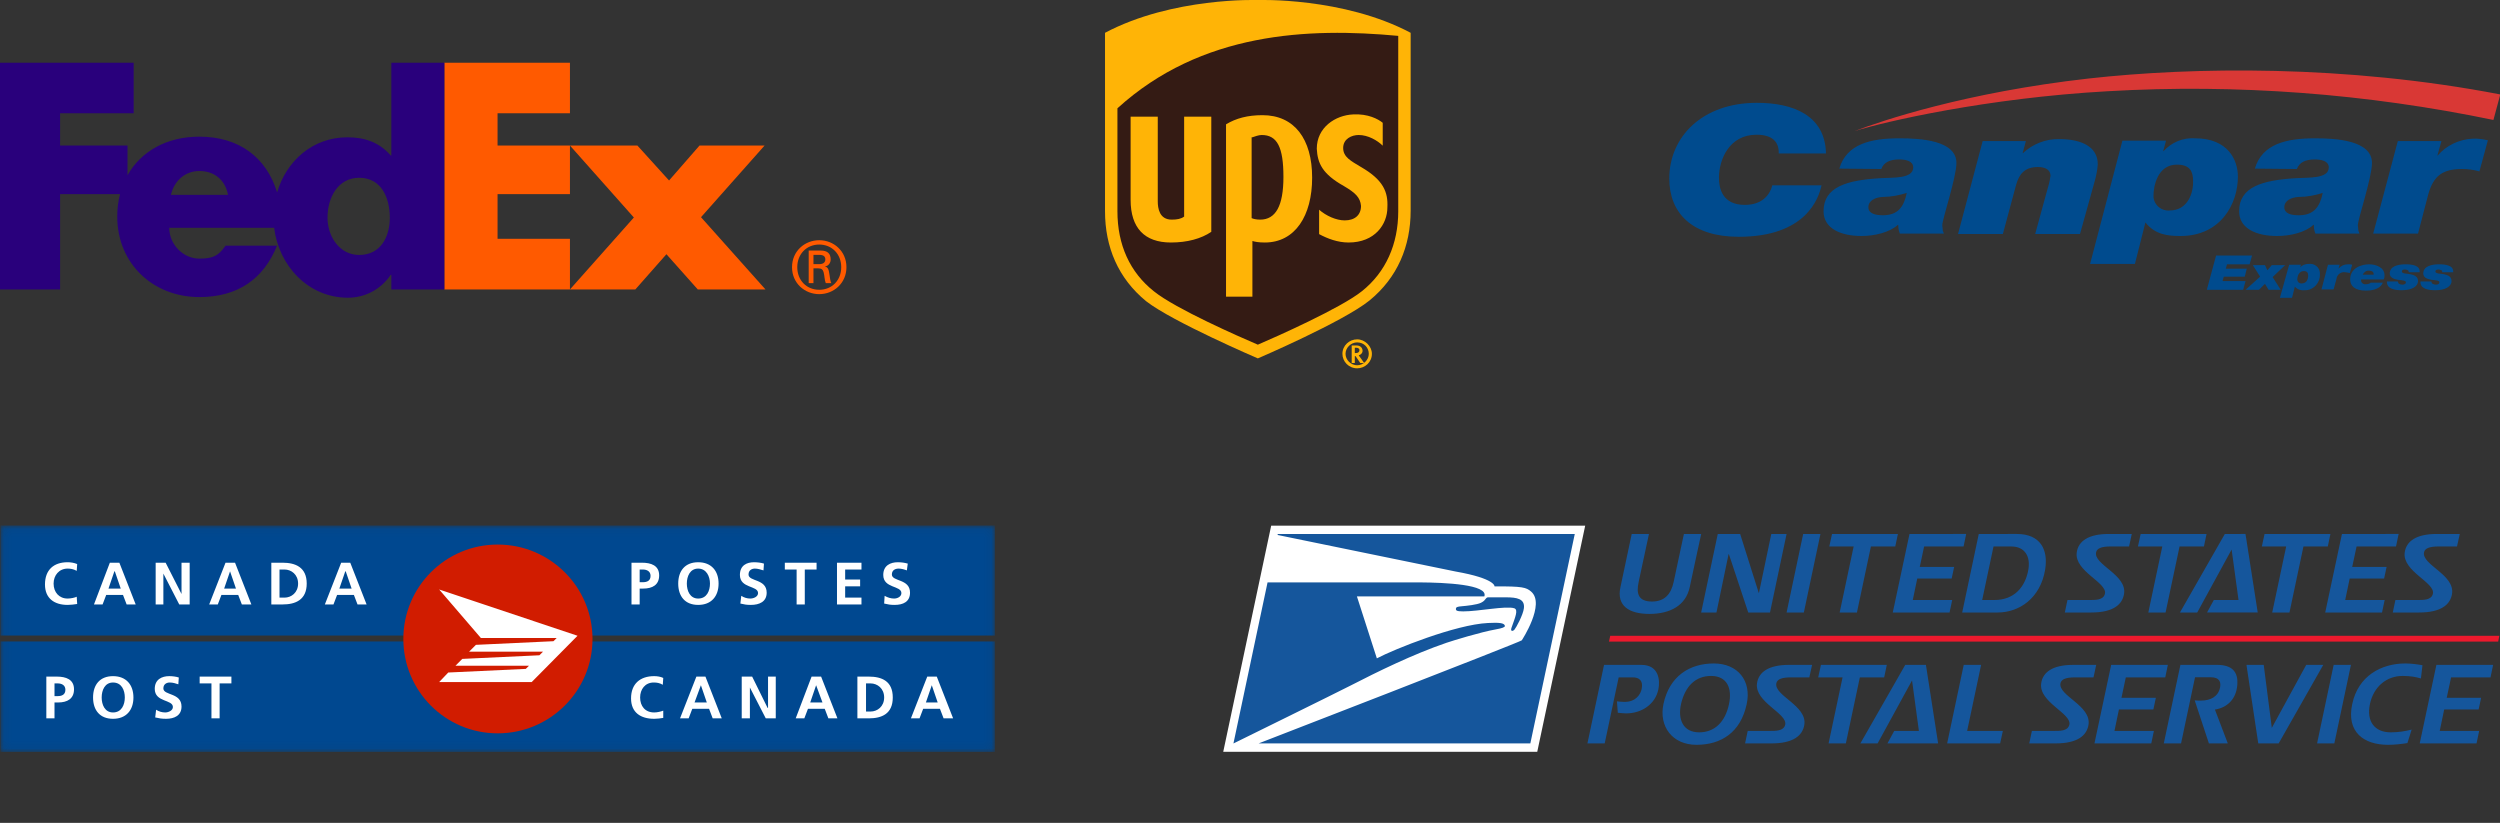
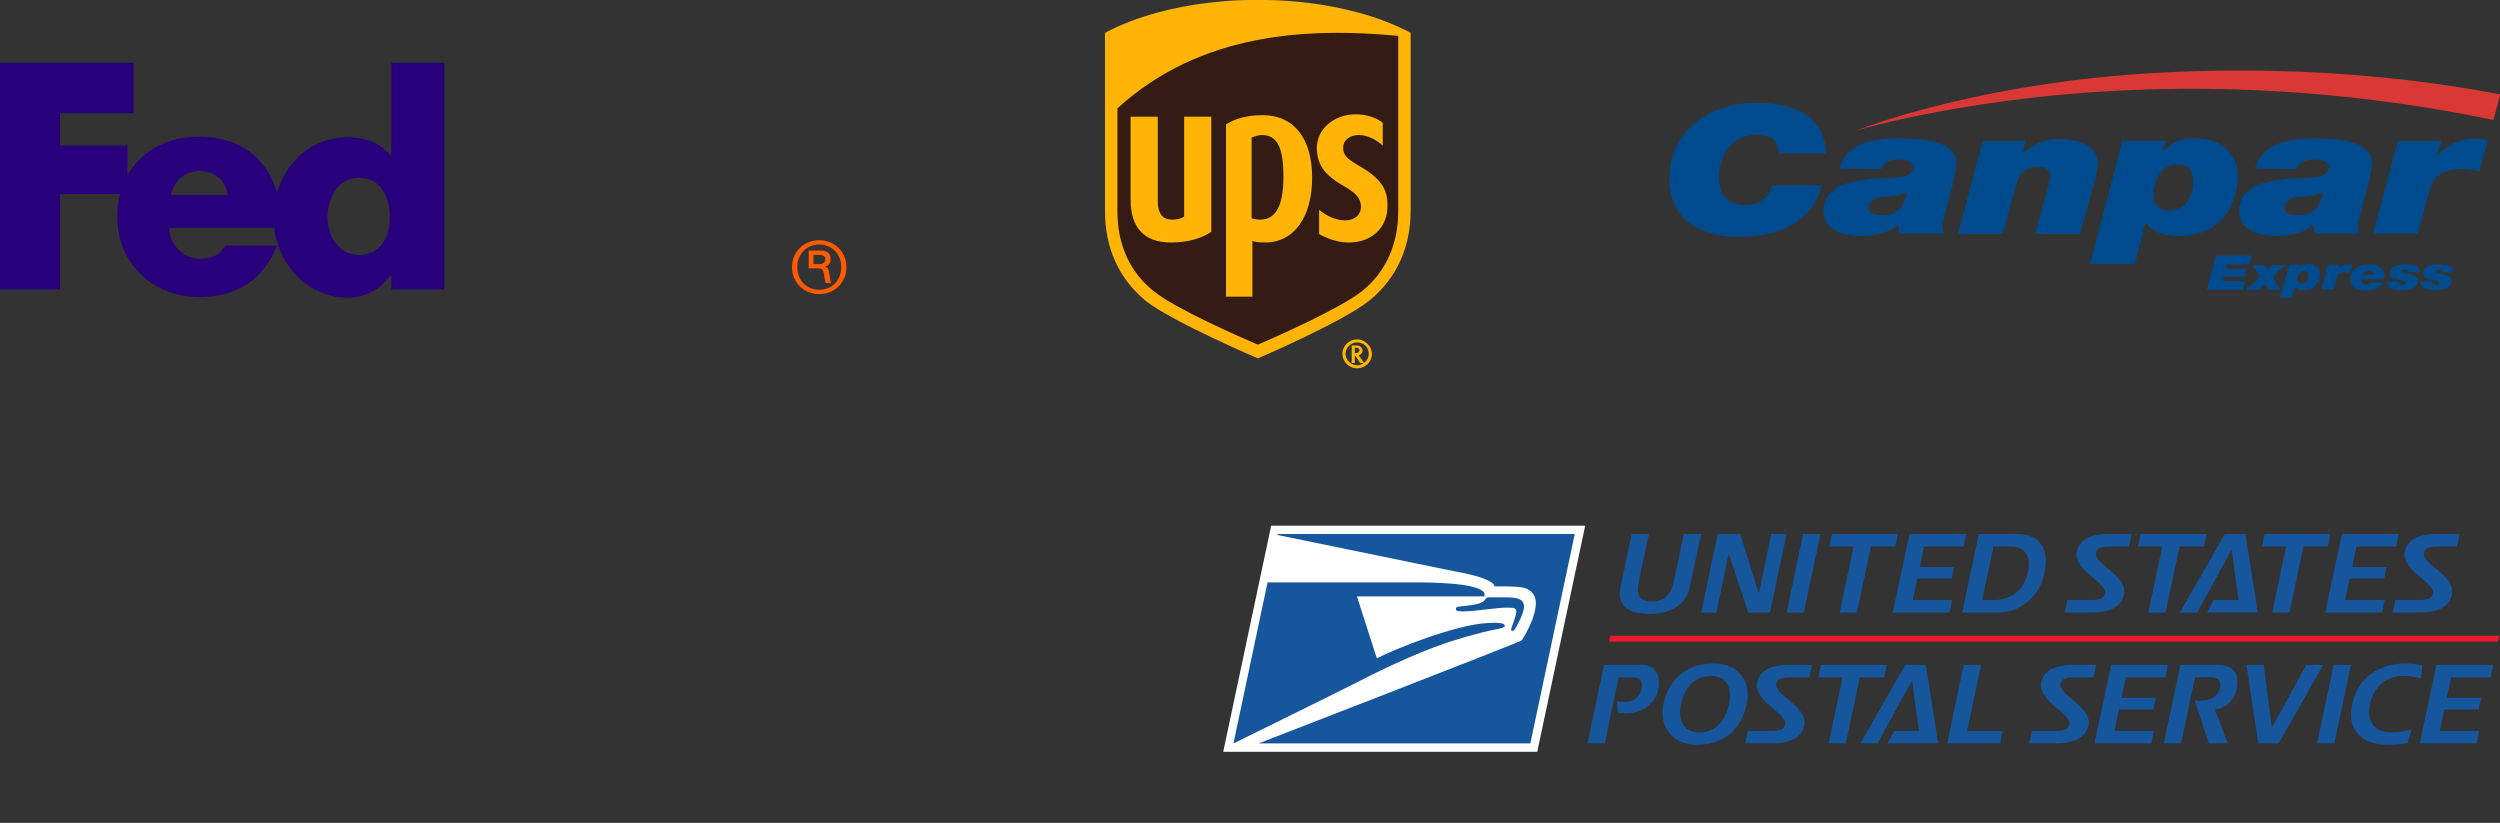
<svg xmlns="http://www.w3.org/2000/svg" width="319" height="105" viewBox="0 0 319 105" fill="none">
  <rect x="0" y="0" width="319" height="105" fill="#333333" stroke="none" />
  <g clip-path="url(#clip0_8121_1022)">
    <path d="M160.507 45.243C160.903 45.048 171.197 40.67 174.464 38.043C177.829 35.319 179.611 31.427 179.611 26.757V4.866L179.314 4.769C171.098 0.391 160.903 0.683 160.408 0.683C160.012 0.683 149.817 0.391 141.601 4.769L141.403 4.866V26.854C141.403 31.524 143.185 35.416 146.55 38.14C149.817 40.767 160.111 45.145 160.507 45.243Z" fill="#341B14" />
    <path d="M160.5 45.731C160.5 45.731 149.612 41.061 146.246 38.434C142.683 35.516 141 31.527 141 26.954V4.187C149.612 -0.385 160.5 0.004 160.5 0.004C160.5 0.004 171.388 -0.385 180 4.187V26.857C180 31.429 178.317 35.418 174.754 38.337C171.388 41.061 160.5 45.731 160.5 45.731ZM142.584 26.954C142.584 31.235 144.168 34.737 147.236 37.169C150.008 39.407 158.223 43.007 160.5 43.98C162.777 43.007 171.091 39.31 173.764 37.169C176.832 34.737 178.416 31.137 178.416 26.954V4.577C166.934 3.506 153.274 4.09 142.584 13.819V26.954Z" fill="#FFB406" />
    <path d="M171.487 23.744C172.972 24.62 173.566 25.204 173.665 26.274C173.665 27.441 172.873 28.122 171.586 28.122C170.497 28.122 169.21 27.539 168.319 26.76V29.874C169.408 30.457 170.695 30.944 172.081 30.944C175.446 30.944 177.03 28.609 177.03 26.468C177.129 24.523 176.535 22.966 173.665 21.312C172.378 20.534 171.388 20.047 171.388 18.88C171.388 17.712 172.477 17.226 173.368 17.226C174.555 17.226 175.743 17.907 176.436 18.588V15.669C175.842 15.182 174.555 14.501 172.675 14.599C170.398 14.696 168.022 16.253 168.022 18.977C168.121 20.825 168.715 22.188 171.487 23.744ZM159.807 30.749C160.104 30.847 160.599 30.944 161.39 30.944C165.251 30.944 167.429 27.539 167.429 22.674C167.429 17.712 165.152 14.696 161.094 14.696C159.213 14.696 157.728 15.085 156.441 15.864V37.852H159.807V30.749ZM159.807 17.517C160.104 17.42 160.599 17.226 160.995 17.226C162.974 17.226 163.766 18.782 163.766 22.577C163.766 26.274 162.776 28.025 160.797 28.025C160.302 28.025 159.906 27.928 159.708 27.831V17.517H159.807ZM149.413 30.944C151.492 30.944 153.274 30.457 154.561 29.582V14.891H151.096V27.636C150.7 27.928 150.205 28.025 149.512 28.025C147.929 28.025 147.731 26.566 147.731 25.69V14.891H144.266V25.495C144.266 29.095 146.048 30.944 149.413 30.944ZM172.477 44.078V46.316H172.873V45.44H172.972L173.566 46.316H174.061C174.061 46.316 173.467 45.44 173.368 45.343C173.665 45.246 173.863 45.051 173.863 44.759C173.863 44.468 173.665 44.078 173.071 44.078H172.477ZM173.071 44.37C173.368 44.37 173.467 44.565 173.467 44.662C173.467 44.857 173.368 45.051 172.972 45.051H172.873V44.37H173.071Z" fill="#FFB406" />
    <path d="M174.658 45.149C174.658 45.927 173.965 46.608 173.173 46.608C172.382 46.608 171.689 45.927 171.689 45.149C171.689 44.37 172.382 43.69 173.173 43.69C174.064 43.69 174.658 44.37 174.658 45.149ZM173.173 43.3C172.184 43.3 171.293 44.079 171.293 45.149C171.293 46.122 172.085 46.997 173.173 46.997C174.163 46.997 175.054 46.219 175.054 45.149C175.054 44.176 174.163 43.3 173.173 43.3Z" fill="#FFB406" />
  </g>
  <g clip-path="url(#clip1_8121_1022)">
    <path d="M266.527 10.016C250.758 11.796 240.091 15.409 236.638 16.731C240.503 15.51 253.541 12.508 268.897 11.644C285.439 10.677 301.98 11.949 318.161 15.307L319.037 12.051C299.249 8.235 279.77 8.54 266.527 10.016Z" fill="#D93835" />
    <path d="M232.427 23.651C232.067 25.33 230.418 30.214 221.863 30.214C215.886 30.214 213 27.162 213 22.786C213 17.495 217.174 13.12 224.182 13.12C228.769 13.12 232.891 14.697 232.994 19.581H226.965C227.017 18.055 226.089 17.19 224.131 17.19C220.627 17.19 219.338 20.395 219.338 22.684C219.338 24.007 219.751 26.144 222.636 26.144C224.646 26.144 225.78 25.076 226.14 23.651H232.427ZM238.405 26.45C238.405 25.584 239.281 25.177 240.26 25.127C241.291 25.127 242.321 24.923 243.3 24.618C242.94 26.399 242.167 27.467 240.26 27.467C239.333 27.467 238.405 27.264 238.405 26.45ZM240.054 21.565C240.363 20.7 241.188 20.344 242.321 20.344C243.197 20.344 244.125 20.548 244.125 21.362C244.125 22.837 241.548 22.634 239.951 22.735C235.622 22.99 232.685 23.855 232.685 26.958C232.685 29.197 234.952 30.113 237.529 30.113C239.178 30.113 241.136 29.655 242.167 28.688H242.218C242.218 29.095 242.27 29.451 242.424 29.807H248.041C247.835 29.248 247.938 29.655 247.835 28.739C247.835 27.976 249.639 22.634 249.639 20.802C249.639 17.902 245.053 17.648 242.373 17.648C238.714 17.648 235.622 18.36 234.695 21.514L240.054 21.565ZM252.988 18.004H258.502L258.09 19.53H258.141C259.378 18.36 261.079 17.699 262.779 17.75C265.407 17.75 267.675 18.614 267.675 20.955C267.623 21.718 267.469 22.481 267.263 23.193L265.407 29.858H259.687L261.182 24.414C261.388 23.753 261.543 23.142 261.646 22.43C261.646 21.667 260.976 21.311 260.048 21.311C258.245 21.311 257.626 22.328 257.265 23.549L255.565 29.858H249.845L252.988 18.004ZM276.847 26.857C275.817 26.958 274.889 26.195 274.786 25.177C274.786 25.076 274.786 25.025 274.786 24.923C274.786 23.855 275.25 21.006 277.775 21.006C279.475 21.006 279.836 21.921 279.836 23.092C279.888 24.618 279.166 26.857 276.847 26.857ZM266.696 33.674H272.416L273.755 28.383C274.992 29.96 276.641 30.113 278.239 30.113C283.34 30.113 285.556 26.042 285.556 22.532C285.556 20.446 284.319 17.648 280.094 17.648C278.548 17.546 277.105 18.157 276.074 19.276H276.023L276.384 17.953H270.818L266.696 33.674ZM291.482 26.45C291.482 25.584 292.358 25.177 293.337 25.127C294.368 25.127 295.399 24.923 296.378 24.618C296.017 26.399 295.244 27.467 293.337 27.467C292.358 27.467 291.482 27.264 291.482 26.45ZM293.08 21.565C293.389 20.7 294.213 20.344 295.347 20.344C296.223 20.344 297.151 20.548 297.151 21.362C297.151 22.837 294.574 22.634 292.977 22.735C288.648 22.99 285.711 23.855 285.711 26.958C285.711 29.197 287.978 30.113 290.555 30.113C292.255 30.113 294.162 29.655 295.193 28.688H295.244C295.244 29.095 295.296 29.451 295.45 29.807H301.067C300.861 29.248 300.964 29.655 300.861 28.739C300.861 27.976 302.665 22.634 302.665 20.802C302.665 17.902 298.078 17.648 295.399 17.648C291.74 17.648 288.648 18.36 287.72 21.514L293.08 21.565ZM305.963 18.004H311.528L311.013 19.835H311.064C312.146 18.564 313.744 17.8 315.444 17.699C316.114 17.648 316.784 17.75 317.454 17.902L316.372 21.87C315.65 21.667 314.929 21.565 314.156 21.565C311.734 21.565 310.497 22.379 309.827 24.872L308.539 29.807H302.819L305.963 18.004ZM282.773 32.606H287.36L287.051 33.725H284.165L284.01 34.285H286.69L286.432 35.302H283.753L283.598 35.862H286.535L286.226 36.981H281.588L282.773 32.606ZM288.39 35.302L287.463 33.827H289.009L289.318 34.488L289.885 33.827H291.585L289.988 35.353L291.018 36.981H289.473L289.009 36.218L288.236 36.981H286.535L288.39 35.302ZM292.101 33.776H293.595L293.492 34.132C293.75 33.827 294.162 33.674 294.574 33.674C295.296 33.572 295.965 34.081 296.017 34.793C296.017 34.844 296.017 34.946 296.017 34.997C296.069 36.065 295.244 36.981 294.213 37.032C294.162 37.032 294.11 37.032 294.059 37.032C293.595 37.083 293.131 36.93 292.822 36.574L292.461 37.999H290.915L292.101 33.776ZM294.523 35.15C294.523 34.844 294.42 34.59 293.956 34.59C293.286 34.59 293.131 35.353 293.131 35.658C293.131 35.913 293.337 36.167 293.647 36.167H293.698C294.368 36.167 294.523 35.556 294.523 35.15ZM297.048 33.776H298.542L298.387 34.285C298.697 33.928 299.109 33.725 299.573 33.725C299.779 33.725 299.933 33.725 300.14 33.776L299.83 34.844C299.624 34.793 299.418 34.742 299.263 34.742C298.697 34.641 298.181 35.048 298.13 35.607L297.769 36.93H296.223L297.048 33.776ZM304.056 36.065C303.953 36.269 303.644 37.083 301.892 37.083C300.449 37.083 299.882 36.472 299.882 35.658C299.882 34.183 301.325 33.725 302.304 33.725C303.18 33.725 304.262 34.132 304.262 35.099C304.262 35.302 304.262 35.455 304.159 35.658H301.273C301.222 35.964 301.428 36.218 301.737 36.269C301.789 36.269 301.84 36.269 301.892 36.269C302.098 36.269 302.355 36.218 302.51 36.065H304.056ZM302.871 35.048C302.871 34.997 302.871 34.997 302.871 34.946C302.871 34.692 302.665 34.539 302.304 34.539C301.943 34.488 301.634 34.742 301.479 35.048H302.871ZM305.963 35.913C305.963 36.014 306.014 36.116 306.117 36.218C306.22 36.269 306.375 36.32 306.529 36.32C306.942 36.32 306.993 36.116 306.993 36.014C306.993 35.811 306.581 35.76 306.014 35.709C305.756 35.658 304.932 35.556 304.932 34.895C304.932 33.979 305.963 33.725 306.942 33.725C307.818 33.725 308.848 33.877 308.745 34.742H307.354C307.354 34.641 307.354 34.539 307.251 34.488C307.148 34.437 306.993 34.386 306.89 34.386C306.684 34.386 306.478 34.437 306.478 34.641C306.478 34.793 306.632 34.844 306.839 34.895C307.972 34.997 308.539 35.2 308.539 35.862C308.539 36.574 307.715 37.032 306.478 37.032C305.602 37.032 304.52 36.879 304.571 35.913H305.963ZM310.24 35.913C310.24 36.014 310.291 36.116 310.394 36.218C310.497 36.269 310.652 36.32 310.807 36.32C311.219 36.32 311.27 36.116 311.27 36.014C311.27 35.811 310.858 35.76 310.291 35.709C310.034 35.658 309.209 35.556 309.209 34.895C309.209 33.979 310.24 33.725 311.219 33.725C312.095 33.725 313.125 33.877 313.022 34.742H311.631C311.631 34.641 311.631 34.539 311.528 34.488C311.425 34.437 311.27 34.386 311.167 34.386C310.961 34.386 310.755 34.437 310.755 34.641C310.755 34.793 310.91 34.844 311.116 34.895C312.249 34.997 312.816 35.2 312.816 35.862C312.816 36.574 311.992 37.032 310.755 37.032C309.879 37.032 308.797 36.879 308.848 35.913H310.24Z" fill="#004B8E" />
  </g>
  <g clip-path="url(#clip2_8121_1022)">
-     <path d="M107.341 34.093C107.341 32.425 106.161 31.204 104.535 31.204C102.913 31.204 101.731 32.425 101.731 34.093C101.731 35.757 102.913 36.976 104.535 36.976C106.161 36.976 107.341 35.755 107.341 34.093ZM103.798 34.241V36.127H103.19V31.968H104.701C105.587 31.968 105.993 32.355 105.993 33.111C105.993 33.576 105.679 33.945 105.275 33.998V34.016C105.626 34.072 105.755 34.386 105.827 34.96C105.883 35.332 105.956 35.977 106.088 36.129H105.369C105.202 35.738 105.218 35.184 105.089 34.721C104.983 34.369 104.795 34.24 104.392 34.24H103.802V34.242L103.798 34.241ZM104.552 33.703C105.143 33.703 105.312 33.388 105.312 33.11C105.312 32.781 105.143 32.522 104.552 32.522H103.798V33.705H104.552V33.703ZM101.062 34.093C101.062 32.038 102.69 30.65 104.533 30.65C106.381 30.65 108.006 32.038 108.006 34.093C108.006 36.143 106.381 37.533 104.533 37.533C102.69 37.533 101.062 36.143 101.062 34.093Z" fill="#FF5A00" />
-     <path d="M89.036 36.934L85.035 32.438L81.069 36.934H72.725L80.88 27.753L72.725 18.569H81.33L85.371 23.03L89.26 18.569H97.563L89.449 27.714L97.676 36.934H89.036ZM56.702 36.934V8.003H72.725V14.452H63.489V18.569H72.725V24.774H63.489V30.469H72.725V36.934H56.702Z" fill="#FF5A00" />
+     <path d="M107.341 34.093C107.341 32.425 106.161 31.204 104.535 31.204C102.913 31.204 101.731 32.425 101.731 34.093C101.731 35.757 102.913 36.976 104.535 36.976C106.161 36.976 107.341 35.755 107.341 34.093ZM103.798 34.241H103.19V31.968H104.701C105.587 31.968 105.993 32.355 105.993 33.111C105.993 33.576 105.679 33.945 105.275 33.998V34.016C105.626 34.072 105.755 34.386 105.827 34.96C105.883 35.332 105.956 35.977 106.088 36.129H105.369C105.202 35.738 105.218 35.184 105.089 34.721C104.983 34.369 104.795 34.24 104.392 34.24H103.802V34.242L103.798 34.241ZM104.552 33.703C105.143 33.703 105.312 33.388 105.312 33.11C105.312 32.781 105.143 32.522 104.552 32.522H103.798V33.705H104.552V33.703ZM101.062 34.093C101.062 32.038 102.69 30.65 104.533 30.65C106.381 30.65 108.006 32.038 108.006 34.093C108.006 36.143 106.381 37.533 104.533 37.533C102.69 37.533 101.062 36.143 101.062 34.093Z" fill="#FF5A00" />
    <path d="M49.935 8.004V19.844H49.86C48.364 18.121 46.494 17.52 44.325 17.52C39.881 17.52 36.533 20.55 35.358 24.552C34.017 20.141 30.561 17.438 25.436 17.438C21.273 17.438 17.988 19.309 16.271 22.36V18.569H7.668V14.453H17.057V8.005H-0V36.935H7.668V24.775H15.312C15.076 25.71 14.959 26.671 14.961 27.636C14.961 33.668 19.562 37.907 25.435 37.907C30.372 37.907 33.628 35.582 35.348 31.35H28.776C27.887 32.623 27.213 32.999 25.435 32.999C23.375 32.999 21.597 31.198 21.597 29.064H34.98C35.56 33.856 39.286 37.989 44.4 37.989C46.606 37.989 48.625 36.901 49.86 35.065H49.934V36.939H56.695V8.005H49.935V8.004ZM21.811 24.862C22.238 23.023 23.66 21.822 25.435 21.822C27.39 21.822 28.74 22.986 29.094 24.862H21.811ZM45.832 32.533C43.341 32.533 41.792 30.206 41.792 27.777C41.792 25.18 43.14 22.684 45.832 22.684C48.626 22.684 49.739 25.181 49.739 27.777C49.739 30.238 48.56 32.533 45.832 32.533Z" fill="#29007C" />
  </g>
  <g clip-path="url(#clip3_8121_1022)">
    <mask id="mask0_8121_1022" style="mask-type:luminance" maskUnits="userSpaceOnUse" x="0" y="67" width="127" height="29">
      <path d="M0.066 67.053H126.94V95.947H0.066V67.053Z" fill="white" />
    </mask>
    <g mask="url(#mask0_8121_1022)">
      <path fill-rule="evenodd" clip-rule="evenodd" d="M126.943 95.947V81.849H0.066V95.947H126.943ZM126.943 81.091V67.052H0.066V81.091H126.943Z" fill="#004890" />
    </g>
    <mask id="mask1_8121_1022" style="mask-type:luminance" maskUnits="userSpaceOnUse" x="0" y="67" width="127" height="29">
      <path d="M0.066 67.053H126.94V95.947H0.066V67.053Z" fill="white" />
    </mask>
    <g mask="url(#mask1_8121_1022)">
      <path fill-rule="evenodd" clip-rule="evenodd" d="M63.506 69.485C56.849 69.485 51.467 74.87 51.467 81.528C51.467 88.188 56.849 93.573 63.506 93.573C70.162 93.573 75.603 88.188 75.603 81.528C75.603 74.87 70.162 69.485 63.506 69.485Z" fill="#D11C00" />
    </g>
    <mask id="mask2_8121_1022" style="mask-type:luminance" maskUnits="userSpaceOnUse" x="0" y="67" width="127" height="29">
      <path d="M0.066 67.053H126.94V95.947H0.066V67.053Z" fill="white" />
    </mask>
    <g mask="url(#mask2_8121_1022)">
-       <path fill-rule="evenodd" clip-rule="evenodd" d="M59.857 83.15L60.726 82.282L70.623 81.818L71.028 81.412H61.363L56.038 75.217L73.692 81.123L67.845 87.031H56.038L57.196 85.813L67.092 85.35L67.498 84.945H58.121L58.989 84.075L68.829 83.613L69.291 83.15H59.857ZM80.58 71.802H81.911C83.067 71.802 84.109 72.148 84.109 73.421C84.109 74.638 83.242 75.102 82.084 75.102H81.621V77.127H80.579V71.802M81.621 74.29H82.026C82.548 74.29 83.011 74.117 83.011 73.48C83.011 72.902 82.548 72.67 82.026 72.67H81.621V74.29ZM89.088 71.742C90.766 71.742 91.691 72.844 91.691 74.463C91.691 76.086 90.766 77.186 89.088 77.186C87.409 77.186 86.541 76.086 86.541 74.463C86.541 72.844 87.409 71.742 89.088 71.742ZM89.088 76.375C90.188 76.375 90.592 75.39 90.592 74.463C90.592 73.537 90.129 72.552 89.088 72.552C88.046 72.552 87.64 73.537 87.64 74.463C87.64 75.39 88.046 76.375 89.088 76.375ZM97.421 72.784C97.075 72.669 96.668 72.552 96.321 72.552C95.975 72.552 95.512 72.727 95.512 73.305C95.512 74.233 97.828 73.827 97.828 75.622C97.828 76.78 96.903 77.186 95.801 77.186C95.223 77.186 94.993 77.127 94.47 77.012L94.587 76.027C94.933 76.258 95.339 76.375 95.746 76.375C96.149 76.375 96.728 76.144 96.728 75.68C96.728 74.695 94.412 75.101 94.412 73.363C94.412 72.148 95.281 71.742 96.205 71.742C96.668 71.742 97.132 71.802 97.481 71.916L97.421 72.784ZM101.649 72.67H100.143V71.802H104.195V72.67H102.691V77.127H101.649V72.67ZM106.8 71.802H109.924V72.67H107.842V73.944H109.752V74.812H107.842V76.258H109.924V77.127H106.8V71.802ZM115.715 72.784C115.424 72.669 115.018 72.552 114.671 72.552C114.267 72.552 113.803 72.727 113.803 73.305C113.803 74.233 116.119 73.827 116.119 75.622C116.119 76.78 115.251 77.186 114.15 77.186C113.572 77.186 113.341 77.127 112.818 77.012L112.878 76.027C113.282 76.258 113.687 76.375 114.095 76.375C114.498 76.375 115.018 76.144 115.018 75.68C115.018 74.695 112.704 75.101 112.704 73.363C112.704 72.148 113.631 71.742 114.554 71.742C115.018 71.742 115.424 71.802 115.83 71.916L115.715 72.784ZM84.631 91.604C84.284 91.662 83.879 91.719 83.474 91.719C81.737 91.719 80.522 90.909 80.522 89.113C80.522 87.26 81.68 86.275 83.474 86.275C83.821 86.275 84.284 86.334 84.631 86.506L84.573 87.377C84.168 87.145 83.821 87.087 83.416 87.087C82.316 87.087 81.68 87.955 81.68 88.998C81.68 90.098 82.317 90.909 83.474 90.909C83.879 90.909 84.343 90.792 84.631 90.677V91.604ZM88.858 86.334H90.014L92.097 91.662H90.939L90.477 90.445H88.335L87.872 91.662H86.772L88.858 86.334ZM89.434 87.435L88.625 89.635H90.188L89.434 87.435ZM94.644 86.334H95.975L97.945 90.33H98.002V86.334H98.987V91.662H97.711L95.686 87.724V91.662H94.644V86.334ZM103.559 86.334H104.773L106.857 91.662H105.7L105.237 90.445H103.095L102.632 91.662H101.532L103.559 86.334ZM104.137 87.435L103.384 89.635H104.948L104.137 87.435ZM109.403 86.334H110.851C112.529 86.334 113.918 86.913 113.918 88.999C113.918 91.081 112.529 91.662 110.851 91.662H109.403V86.334ZM110.504 90.792H111.083C111.95 90.792 112.818 90.156 112.818 88.998C112.818 87.841 111.95 87.202 111.083 87.202H110.504V90.792ZM118.318 86.334H119.533L121.618 91.662H120.402L119.938 90.445H117.796L117.333 91.662H116.233L118.318 86.334ZM118.896 87.435L118.144 89.635H119.649L118.896 87.435ZM9.848 77.069C9.444 77.127 9.038 77.186 8.633 77.186C6.955 77.186 5.739 76.375 5.739 74.58C5.739 72.727 6.839 71.741 8.633 71.741C8.981 71.741 9.444 71.801 9.848 71.973L9.79 72.843C9.386 72.61 8.981 72.552 8.633 72.552C7.533 72.552 6.839 73.421 6.839 74.462C6.839 75.564 7.533 76.375 8.633 76.375C9.038 76.375 9.56 76.258 9.79 76.143L9.848 77.069ZM14.016 71.802H15.231L17.314 77.127H16.158L15.694 75.912H13.553L13.09 77.127H11.991L14.016 71.802ZM14.653 72.902H14.594L13.843 75.102H15.405L14.653 72.902ZM19.862 71.802H21.135L23.162 75.794V71.802H24.202V77.127H22.872L20.846 73.19V77.127H19.862V71.802ZM28.776 71.802H29.991L32.075 77.127H30.86L30.396 75.912H28.254L27.791 77.127H26.692L28.776 71.802ZM29.354 72.902L28.601 75.102H30.108L29.354 72.902ZM34.621 71.802H36.068C37.69 71.802 39.137 72.378 39.137 74.463C39.137 76.548 37.69 77.127 36.068 77.127H34.621V71.802ZM35.664 76.258H36.3C37.169 76.258 38.037 75.623 38.037 74.463C38.037 73.305 37.168 72.669 36.3 72.669H35.664V76.258ZM43.535 71.802H44.693L46.777 77.127H45.619L45.156 75.912H43.014L42.552 77.127H41.452L43.535 71.802ZM44.114 72.902H44.056L43.303 75.102H44.866L44.114 72.902ZM5.913 86.334H7.244C8.402 86.334 9.444 86.681 9.444 87.956C9.444 89.173 8.575 89.635 7.417 89.635H6.954V91.662H5.912V86.334M6.955 88.824H7.36C7.881 88.824 8.344 88.649 8.344 88.014C8.344 87.435 7.881 87.202 7.36 87.202H6.955V88.824ZM14.421 86.276C16.1 86.276 17.026 87.377 17.026 88.998C17.026 90.619 16.1 91.719 14.421 91.719C12.742 91.719 11.875 90.619 11.875 88.998C11.875 87.377 12.743 86.276 14.421 86.276ZM14.421 90.909C15.521 90.909 15.926 89.924 15.926 88.999C15.926 88.071 15.521 87.088 14.421 87.088C13.379 87.088 12.974 88.071 12.974 88.999C12.974 89.924 13.38 90.909 14.421 90.909ZM22.756 87.317C22.409 87.202 22.061 87.088 21.656 87.088C21.31 87.088 20.845 87.26 20.845 87.841C20.845 88.766 23.162 88.36 23.162 90.155C23.162 91.315 22.235 91.719 21.194 91.719C20.614 91.719 20.325 91.662 19.804 91.545L19.92 90.562C20.267 90.792 20.673 90.909 21.077 90.909C21.482 90.909 22.061 90.677 22.061 90.214C22.061 89.23 19.746 89.634 19.746 87.898C19.746 86.681 20.672 86.275 21.598 86.275C22.003 86.275 22.466 86.334 22.814 86.449L22.756 87.317ZM26.981 87.202H25.476V86.334H29.528V87.202H28.023V91.662H26.981V87.202Z" fill="white" />
-     </g>
+       </g>
  </g>
  <g clip-path="url(#clip4_8121_1022)">
    <path d="M196.153 95.929L202.272 67.071H162.204L156.085 95.929H196.153Z" fill="white" />
    <path d="M200.941 68.135L163.044 68.136L163.021 68.263C163.021 68.263 185.301 72.848 185.742 72.927C190.861 73.833 190.703 74.823 190.703 74.823C194.29 74.805 194.731 74.95 195.358 75.474C197.243 77.053 194.178 81.707 194.178 81.707C193.739 82.031 160.597 94.86 160.597 94.86H195.271L200.941 68.135L200.941 68.135ZM208.207 68.135L206.767 74.927C206.252 77.273 207.83 78.336 210.46 78.336C213.1 78.336 215.106 77.273 215.608 74.927C217.073 68.134 215.593 74.927 217.073 68.135H214.866C214.866 68.135 213.751 73.36 213.558 74.254C213.225 75.821 212.4 76.757 210.783 76.757C209.094 76.744 208.748 75.807 209.094 74.254C209.055 74.411 210.407 68.135 210.407 68.135H208.207ZM219.187 68.135L217.066 78.155H219.02L220.564 70.718H220.608L223.076 78.155H225.851L227.968 68.135H226.017L224.442 75.654H224.416L222.044 68.135H219.187ZM230.084 68.135L227.968 78.155H230.17L232.289 68.135H230.084ZM233.766 68.135L233.417 69.729H236.526L234.741 78.155H236.944L238.728 69.729H241.836L242.172 68.135H233.766ZM243.652 68.135L241.518 78.155H248.763L249.1 76.56H244.07L244.642 73.821H249.032L249.35 72.341H244.962L245.517 69.729H250.553L250.884 68.134L243.652 68.135ZM252.491 68.135L250.375 78.155H254.89C257.679 78.155 260.355 76.311 260.956 72.705C261.385 70.148 260.368 68.134 257.343 68.134L252.491 68.135ZM269.062 68.135C266.471 68.135 265.184 69.056 264.992 70.498C264.671 72.899 268.909 74.325 268.589 75.763C268.393 76.603 267.362 76.56 266.526 76.56H263.81L263.473 78.155H266.848C269.609 78.155 270.807 77.162 271.028 75.791C271.431 73.332 267.126 72.062 267.462 70.47C267.572 69.98 268.114 69.729 269.313 69.729H271.669L272.015 68.135H269.062ZM273.148 68.135L272.802 69.729H275.91L274.126 78.155H276.327L278.112 69.729H281.221L281.557 68.135H273.148ZM283.89 68.135L278.162 78.155H280.366L284.756 70.121L285.635 76.56H282.482L281.62 78.154H288.085L286.526 68.134L283.89 68.135ZM288.958 68.135L288.61 69.729H291.718L289.934 78.155H292.136L293.92 69.729H297.026L297.363 68.135H288.958ZM298.832 68.135L296.697 78.155H303.946L304.283 76.56H299.247L299.819 73.821H304.211L304.53 72.341H300.141L300.699 69.729H305.73L306.065 68.134L298.832 68.135ZM310.912 68.135C308.318 68.135 307.035 69.056 306.84 70.498C306.519 72.899 310.757 74.325 310.438 75.763C310.241 76.603 309.209 76.56 308.373 76.56H305.654L305.321 78.155H308.692C311.453 78.155 312.654 77.162 312.878 75.791C313.279 73.332 308.974 72.062 309.307 70.47C309.419 69.98 309.964 69.729 311.163 69.729H313.514L313.867 68.135H310.912ZM254.373 69.729H256.621C258.445 69.729 259.097 71.085 258.819 72.677C258.43 74.928 256.994 76.56 254.501 76.56H252.926L254.373 69.729ZM181.249 74.314C180.244 74.306 179.537 74.321 179.456 74.316H161.739L157.386 94.867C157.386 94.867 170.719 88.308 172.35 87.468C175.691 85.748 180.312 83.474 184.581 82.017C185.395 81.741 188.88 80.663 190.91 80.301C191.696 80.16 192.031 80.026 192.021 79.878C191.991 79.457 191.199 79.429 189.86 79.495C185.773 79.687 177.94 82.814 175.686 84.006L173.141 76.099H189.403C189.95 74.561 184.263 74.338 181.249 74.314ZM189.87 76.219C189.752 76.219 189.651 76.299 189.514 76.484C189.389 76.646 189.288 76.754 188.964 76.918C188.462 77.165 187.149 77.304 186.534 77.356C185.944 77.405 185.784 77.465 185.774 77.694C185.768 77.898 185.862 78.014 186.708 78.014C188.655 78.014 192.161 77.278 193.217 77.614C193.774 77.794 193.327 78.789 192.869 80.098C192.692 80.604 193.039 80.568 193.241 80.346C193.444 80.123 194.352 78.455 194.451 77.606C194.592 76.399 193.559 76.219 192.135 76.219L189.87 76.219ZM218.681 84.658C215.587 84.658 213.01 86.279 212.254 89.842C211.658 92.692 213.387 95.038 216.467 95.038C219.59 95.038 222.098 93.489 222.879 89.842C223.519 86.867 221.748 84.658 218.681 84.658ZM306.916 84.658C303.848 84.658 300.896 86.249 300.142 89.842C299.377 93.432 301.647 95.038 304.716 95.038C305.564 95.038 306.378 94.942 307.185 94.818L307.727 93.095C306.934 93.292 306.094 93.447 305.048 93.447C303.054 93.447 301.929 92.106 302.402 89.842C302.876 87.578 304.575 86.249 306.567 86.249C307.587 86.249 308.282 86.389 308.909 86.572L309.106 84.882C308.397 84.757 307.658 84.658 306.916 84.658ZM228.266 84.838C225.672 84.838 224.387 85.761 224.193 87.202C223.872 89.606 228.109 91.03 227.792 92.47C227.597 93.308 226.563 93.265 225.727 93.265H223.009L222.672 94.858H226.049C228.809 94.858 230.007 93.866 230.23 92.496C230.634 90.038 226.328 88.765 226.662 87.174C226.773 86.684 227.317 86.433 228.519 86.433H230.87L231.222 84.838L228.266 84.838ZM232.351 84.838L232.003 86.433H235.111L233.327 94.858H235.529L237.316 86.433H240.422L240.754 84.838H232.351ZM264.526 84.838C261.931 84.838 260.647 85.761 260.454 87.202C260.131 89.606 264.368 91.03 264.052 92.47C263.856 93.308 262.823 93.265 261.987 93.265H259.269L258.933 94.858H262.308C265.067 94.858 266.266 93.866 266.489 92.496C266.893 90.038 262.588 88.765 262.917 87.174C263.03 86.684 263.576 86.433 264.775 86.433H267.13L267.477 84.838L264.526 84.838ZM269.386 84.838L267.253 94.858H274.503L274.836 93.265H269.804L270.376 90.525H274.768L275.087 89.043H270.698L271.253 86.432H276.287L276.618 84.838L269.386 84.838ZM278.22 84.838L276.1 94.858H278.302L280.086 86.418H282.065C283.291 86.418 283.402 87.102 283.277 87.731C283.042 88.919 282.009 89.393 280.88 89.393C280.671 89.393 280.32 89.408 280.043 89.365L281.856 94.858H284.267L282.622 90.539C284.086 90.33 285.343 89.283 285.479 87.395C285.607 85.718 284.826 84.838 282.876 84.838L278.22 84.838ZM310.885 84.838L308.757 94.858H316.005L316.339 93.265H311.308L311.879 90.525H316.27L316.59 89.043H312.2L312.758 86.432H317.789L318.123 84.838L310.885 84.838ZM204.675 84.84L202.555 94.858H204.759L206.543 86.432H208.339C209.151 86.432 209.705 86.836 209.47 87.927C209.346 88.527 208.8 89.562 207.294 89.562C206.961 89.562 206.599 89.52 206.322 89.492L206.432 90.947C206.751 90.975 207.129 91.028 207.479 91.028C209.458 91.028 211.2 89.884 211.605 87.981C211.869 86.725 211.618 84.84 209.458 84.84L204.675 84.84ZM243.108 84.84L237.384 94.858H239.582L243.977 86.823L244.851 93.265H241.703L240.839 94.858H247.304L245.747 84.84H243.108ZM250.572 84.84L248.454 94.858H255.216L255.564 93.265H251.006L252.79 84.84L250.572 84.84ZM286.649 84.84L288.154 94.858H290.758L296.448 84.84H294.273L289.883 92.876L288.851 84.84H286.649ZM297.776 84.84L295.658 94.858H297.86L299.98 84.84H297.776ZM218.333 86.25C220.368 86.25 221.053 87.814 220.621 89.842C220.143 92.106 218.807 93.447 216.814 93.447C214.75 93.447 214.067 91.784 214.498 89.842C215.014 87.578 216.341 86.25 218.333 86.25Z" fill="#15569C" />
    <path d="M205.465 81.126L205.309 81.87H318.765L318.918 81.126H205.473H205.465Z" fill="#ED192D" />
  </g>
  <defs>
    <clipPath id="clip0_8121_1022">
      <rect width="39" height="47" fill="white" transform="translate(141)" />
    </clipPath>
    <clipPath id="clip1_8121_1022">
      <rect width="106" height="29" fill="white" transform="translate(213 9)" />
    </clipPath>
    <clipPath id="clip2_8121_1022">
      <rect width="108" height="30" fill="white" transform="translate(0 8)" />
    </clipPath>
    <clipPath id="clip3_8121_1022">
-       <rect width="127" height="29" fill="white" transform="translate(0 67)" />
-     </clipPath>
+       </clipPath>
    <clipPath id="clip4_8121_1022">
      <rect width="163" height="29" fill="white" transform="translate(156 67)" />
    </clipPath>
  </defs>
</svg>